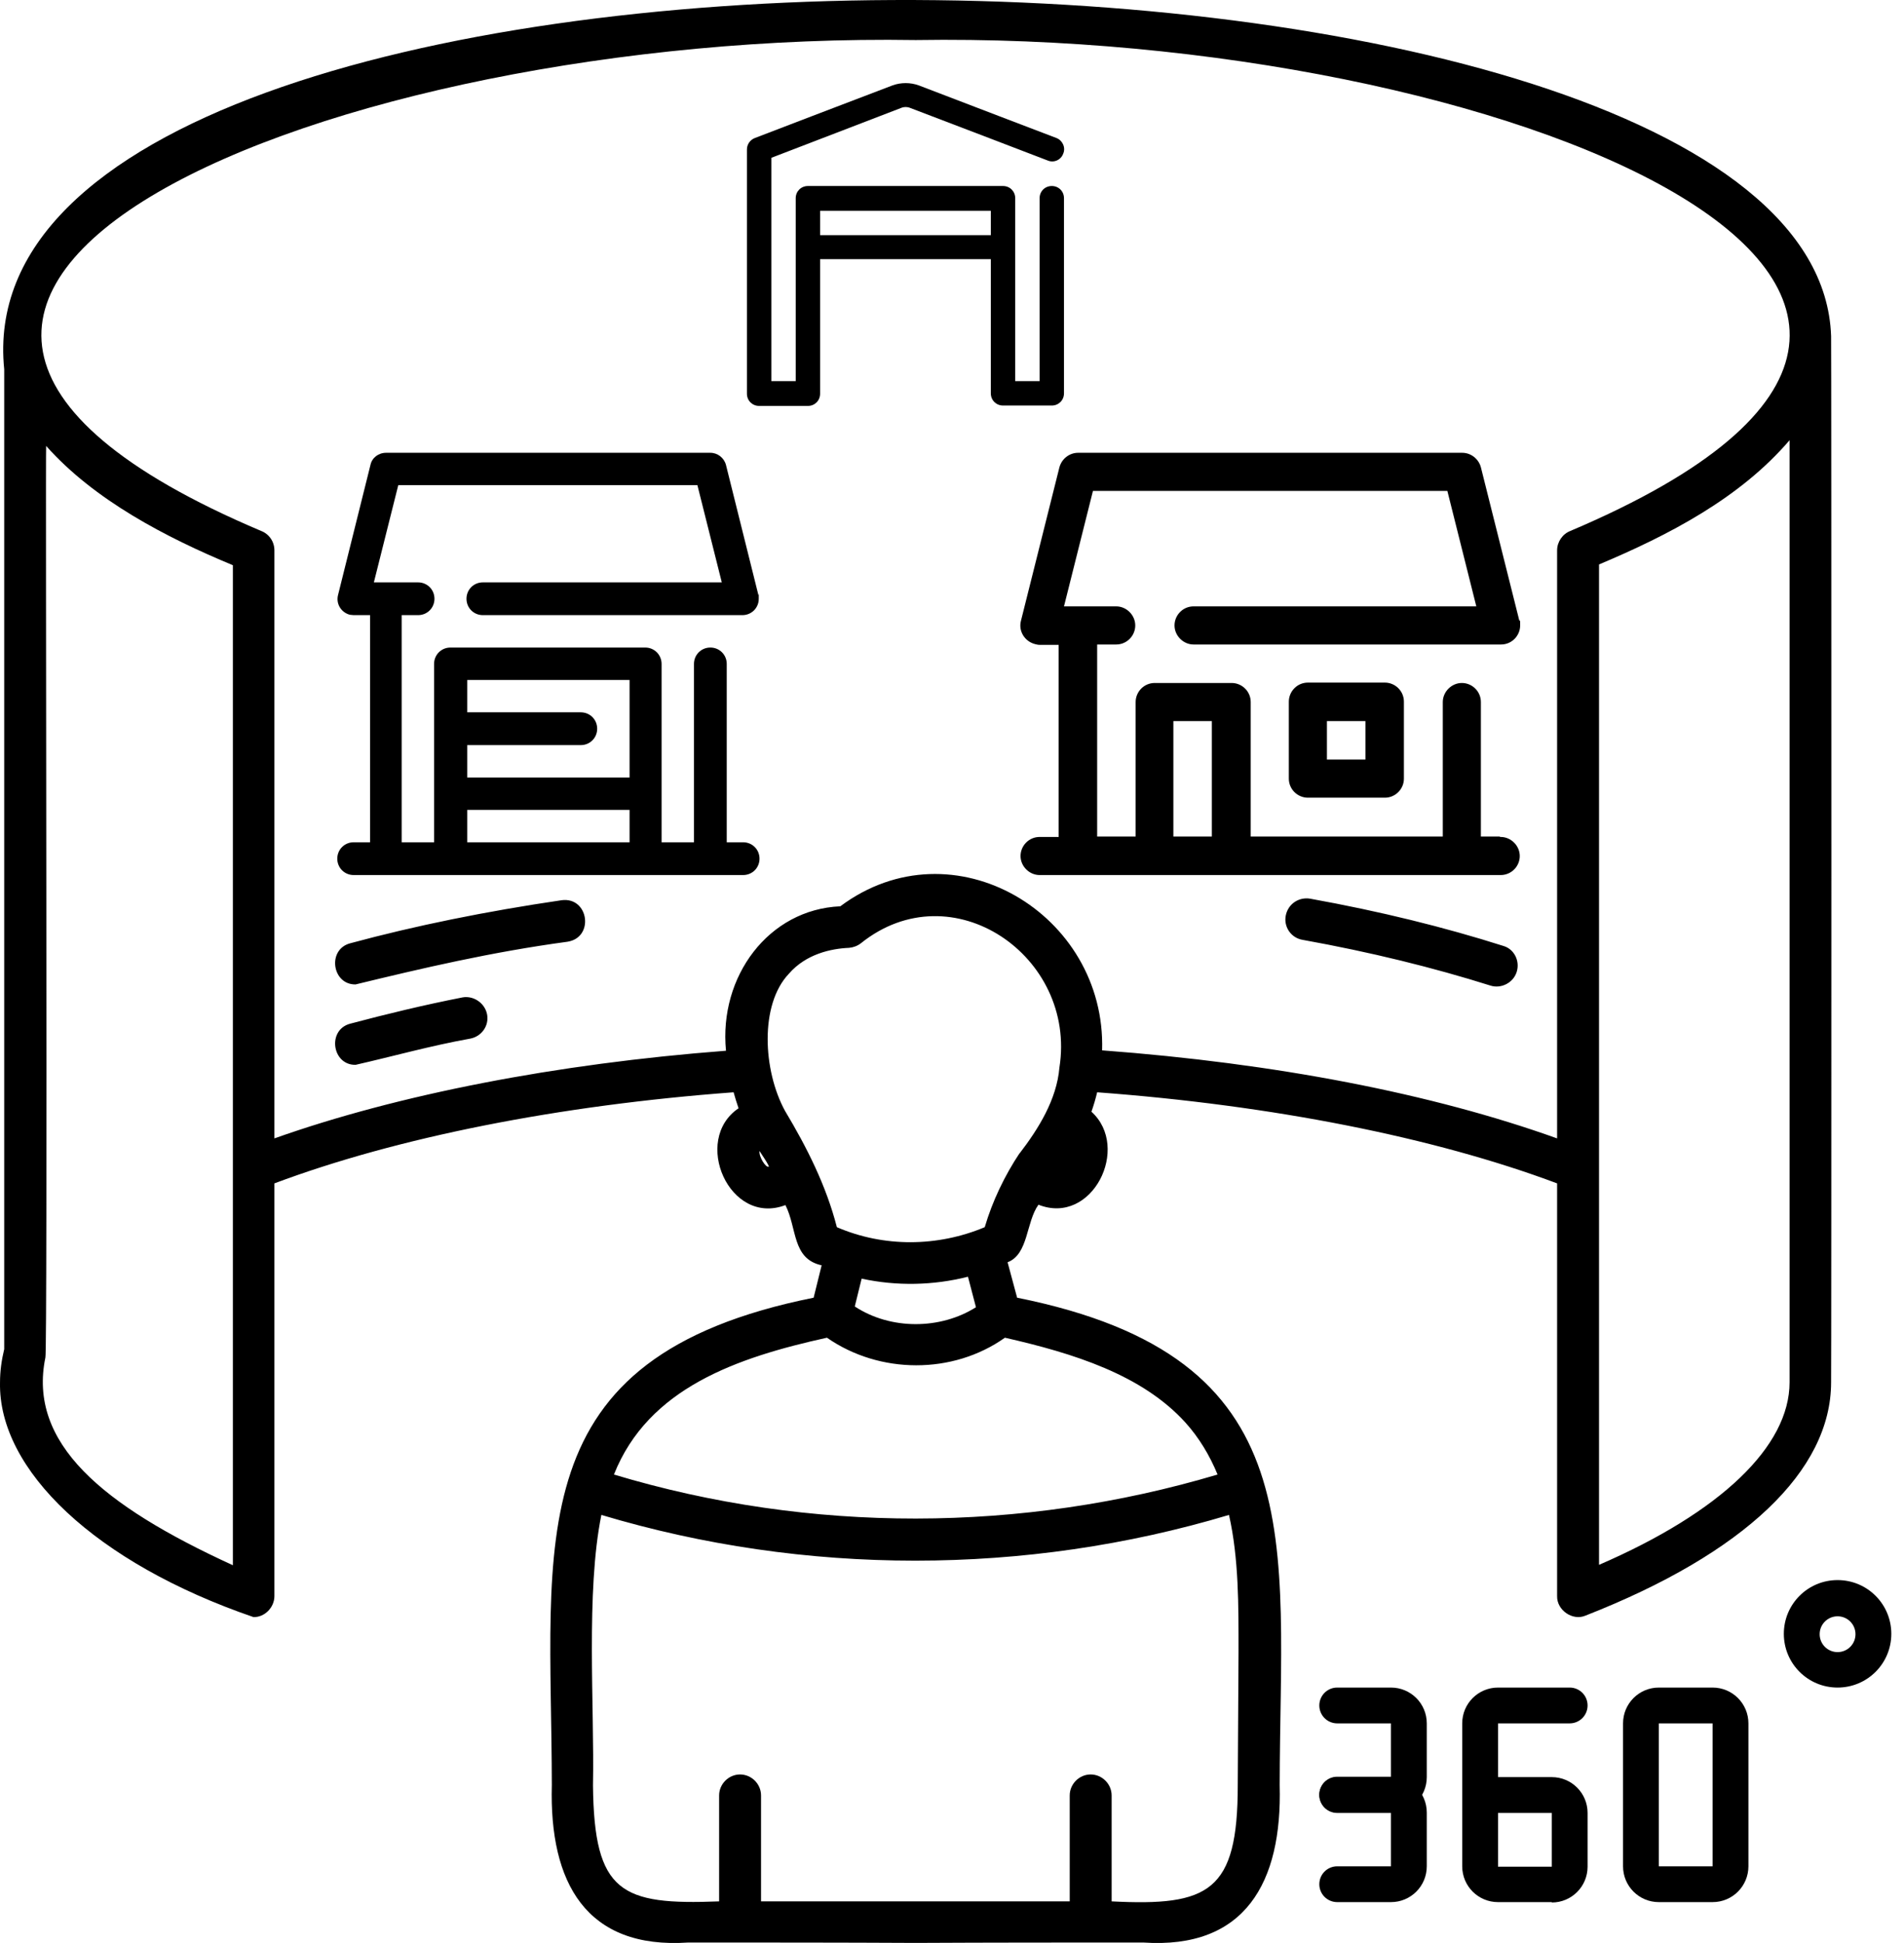
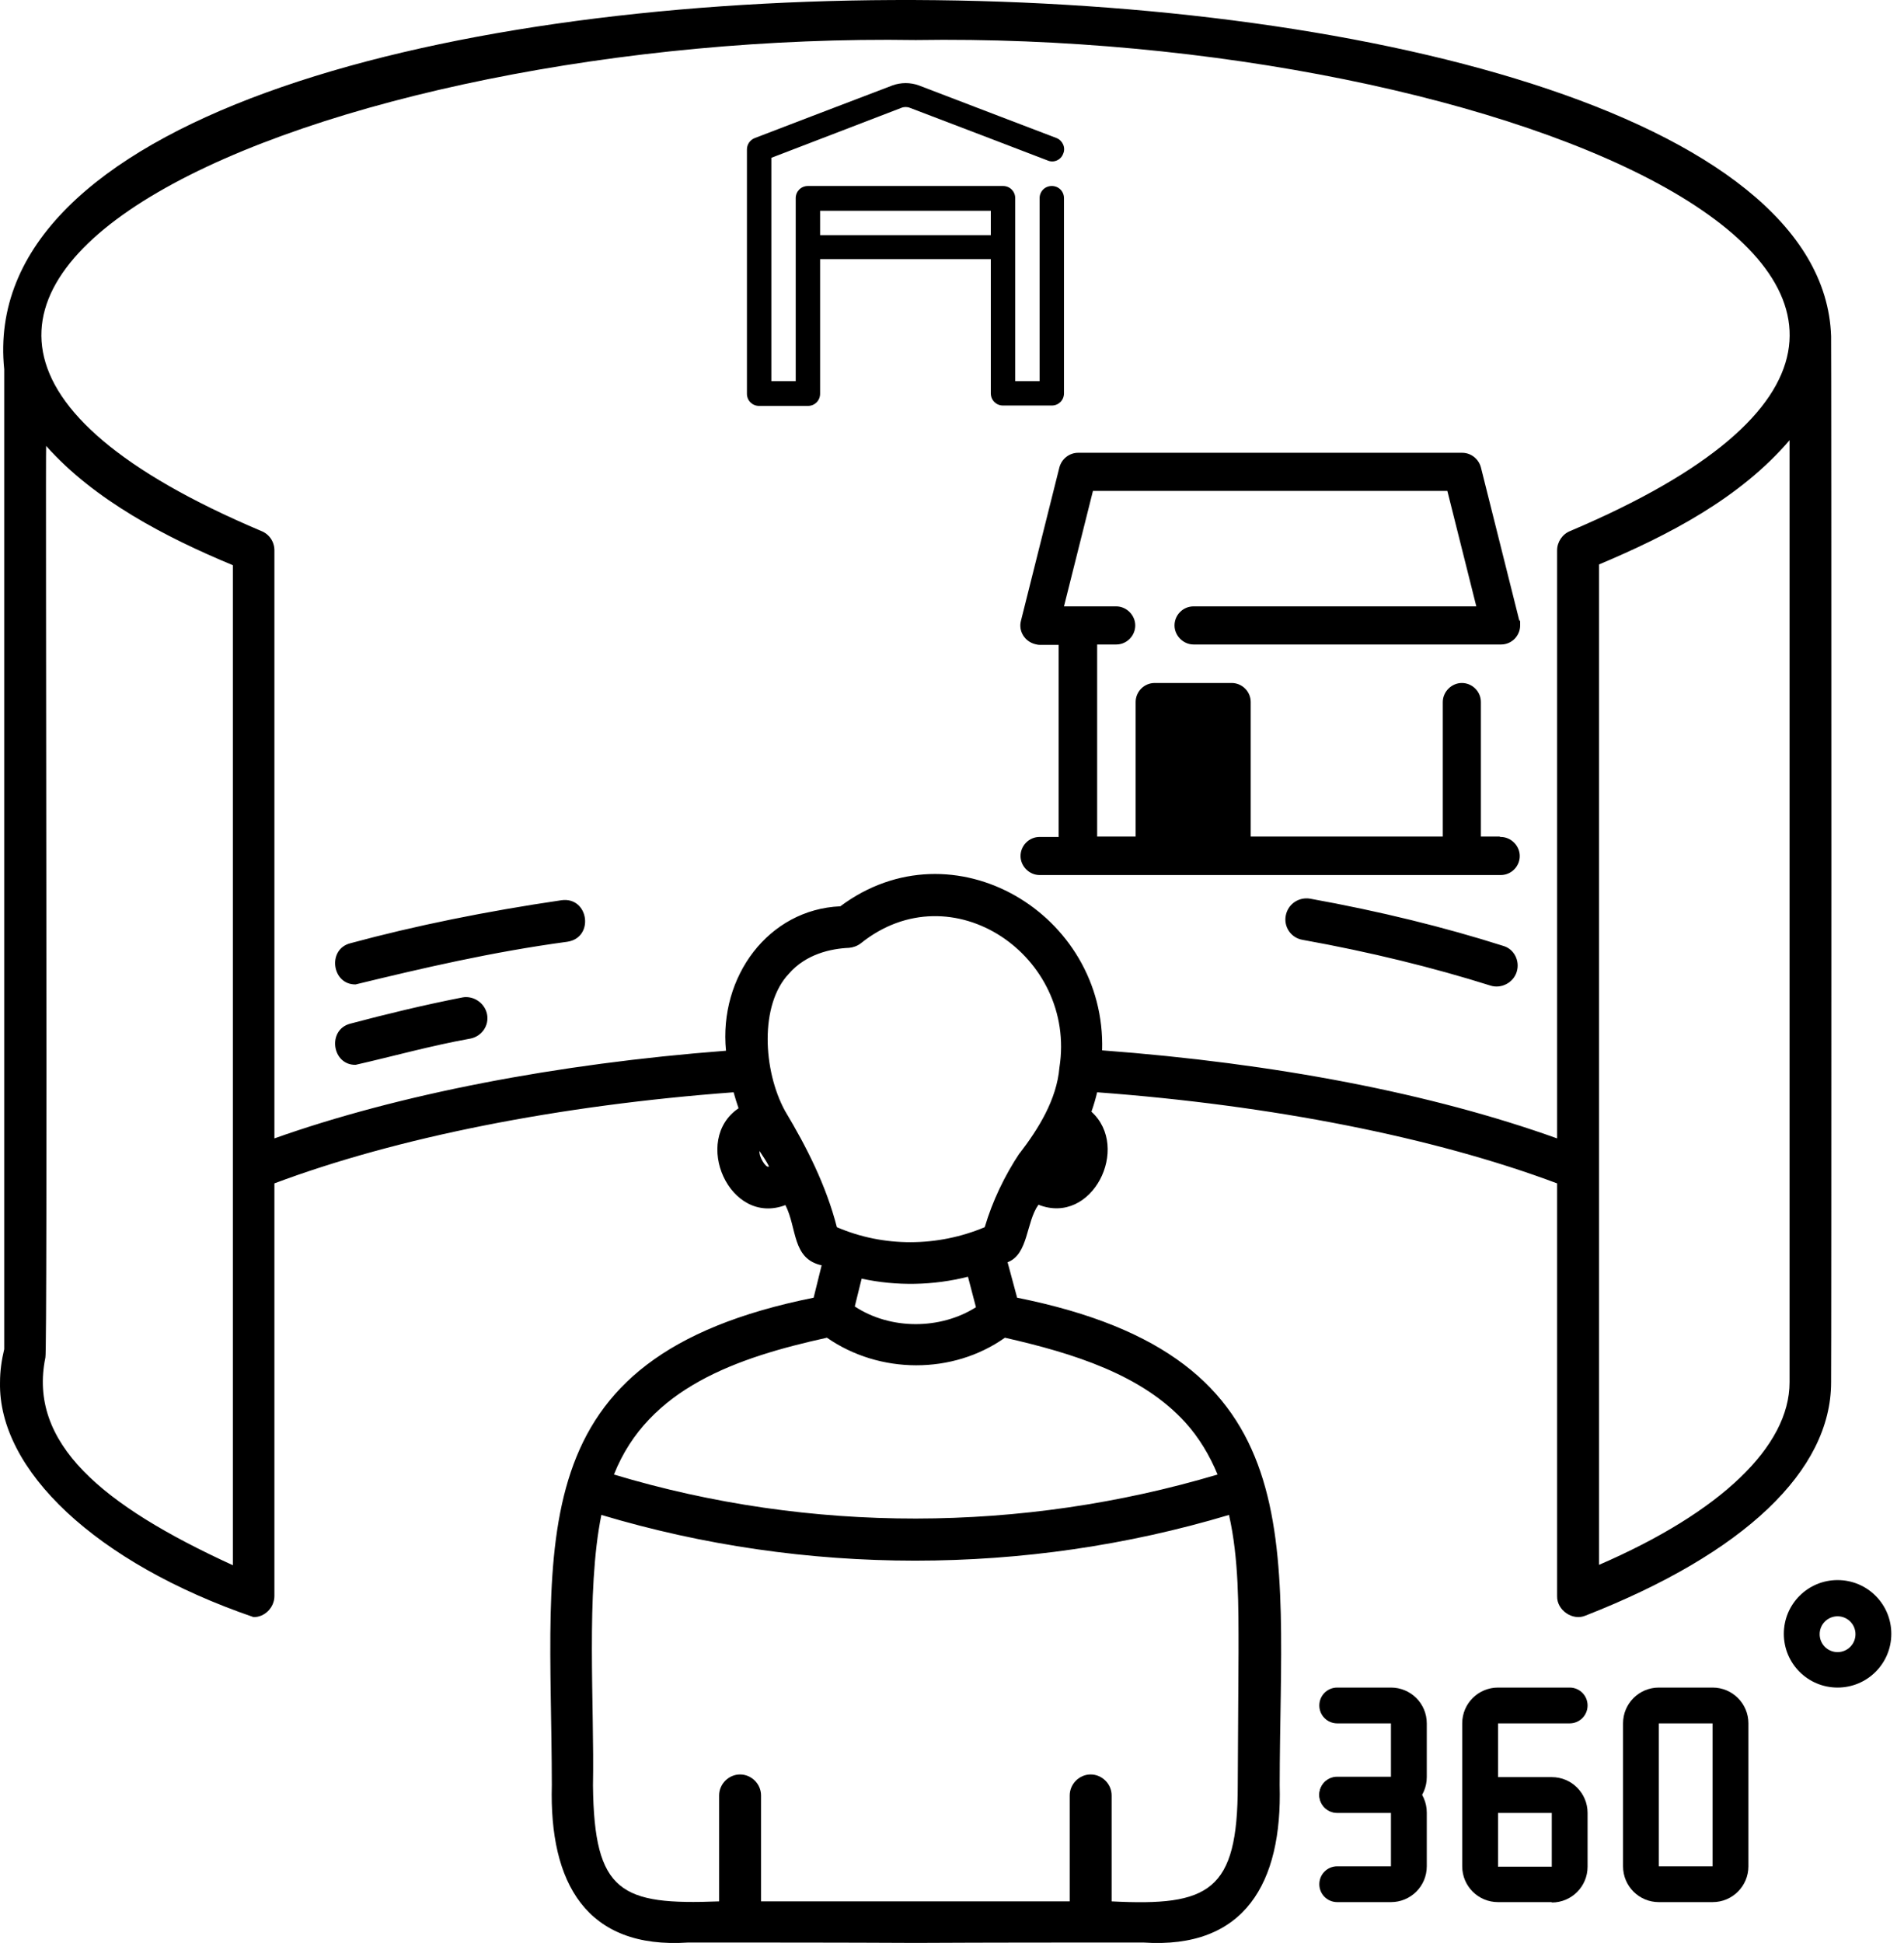
<svg xmlns="http://www.w3.org/2000/svg" width="98" height="100" viewBox="0 0 98 100" fill="none">
  <path d="M94.248 17.301C93.483 -5.608 -2.392 -6.491 0.217 19.008V69.436C0.08 70.004 0.001 70.573 0.001 71.142C-0.097 75.653 4.925 80.439 13.045 83.225C13.614 83.244 14.124 82.734 14.124 82.146V60.904C20.459 58.53 28.776 56.883 37.759 56.216C37.837 56.49 37.916 56.765 38.014 57.039C35.601 58.667 37.543 63.12 40.426 62.022C41.034 63.218 40.76 64.787 42.29 65.121L41.878 66.788C26.54 69.867 28.383 79.262 28.403 91.874C28.265 96.896 30.168 100.328 35.425 99.975C39.289 99.975 43.27 99.975 47.134 99.995C50.998 99.975 54.98 99.975 58.844 99.975C64.081 100.328 66.003 96.896 65.866 91.874C65.886 79.243 67.71 69.867 52.352 66.788L51.861 64.964C52.94 64.552 52.803 62.904 53.45 62.002C56.216 63.1 58.217 59.06 56.177 57.216C56.294 56.883 56.392 56.549 56.471 56.216C65.474 56.883 73.81 58.53 80.145 60.904V82.146C80.126 82.871 80.949 83.44 81.616 83.146C89.776 79.949 94.248 75.693 94.248 71.142C94.267 71.123 94.267 17.321 94.248 17.301ZM11.986 80.557C5.219 77.458 1.433 74.261 2.336 69.867C2.453 69.651 2.336 23.205 2.375 22.95C4.846 25.735 8.534 27.657 11.986 29.089V80.557ZM39.544 60.041C39.426 60.099 39.053 59.55 39.093 59.236C39.249 59.491 39.446 59.746 39.583 60.041H39.544ZM63.748 85.009L63.708 91.894C63.708 97.366 62.218 98.112 57.216 97.857V92.404C57.216 91.816 56.726 91.325 56.137 91.325C55.549 91.325 55.059 91.816 55.059 92.404V97.857H39.171V92.404C39.171 91.816 38.681 91.325 38.092 91.325C37.504 91.325 37.014 91.816 37.014 92.404V97.857C31.973 98.053 30.58 97.425 30.521 91.894C30.6 87.795 30.148 81.93 30.953 77.968C41.427 81.106 52.783 81.106 63.257 77.968C63.767 80.224 63.748 82.656 63.748 85.009ZM61.021 73.221C61.708 73.986 62.257 74.888 62.669 75.889C52.587 78.89 41.701 78.929 31.6 75.889C33.365 71.436 37.935 69.867 42.564 68.847C45.271 70.73 49.037 70.75 51.724 68.847C55.255 69.651 58.785 70.75 61.021 73.221ZM43.996 67.239L44.349 65.807C46.154 66.199 48.037 66.16 49.822 65.709L50.233 67.278C48.409 68.435 45.84 68.455 43.996 67.239ZM54.529 54.941C54.392 56.588 53.45 58.099 52.469 59.374C52.469 59.354 52.489 59.354 52.489 59.334C51.705 60.511 51.077 61.825 50.685 63.159C48.252 64.179 45.487 64.199 43.074 63.159C42.525 61.021 41.525 59.04 40.407 57.177C39.269 55.098 39.093 51.704 40.603 50.116C41.486 49.096 42.78 48.821 43.702 48.782C43.918 48.762 44.133 48.684 44.31 48.547C48.998 44.781 55.431 49.213 54.529 54.941ZM92.11 71.142C92.11 74.437 88.56 77.831 82.303 80.537V29.05C85.892 27.54 89.56 25.637 92.11 22.656V71.142ZM80.832 27.324C80.42 27.481 80.145 27.893 80.145 28.324V58.589C73.692 56.275 65.65 54.725 56.726 54.058C56.941 47.036 49.057 42.309 43.251 46.644C39.563 46.801 36.994 50.253 37.367 54.078C28.638 54.745 20.479 56.333 14.124 58.589V28.324C14.124 27.873 13.849 27.481 13.437 27.324C-15.631 15.026 17.066 1.59 47.134 2.061C77.262 1.59 109.822 15.026 80.832 27.324ZM29.207 48.468C25.284 48.998 21.695 49.841 18.302 50.665C17.085 50.684 16.83 48.86 18.027 48.547C21.361 47.644 25.029 46.899 28.913 46.33C30.305 46.154 30.6 48.252 29.207 48.468ZM25.068 52.195C25.186 52.783 24.794 53.332 24.225 53.45C22.146 53.823 20.204 54.372 18.302 54.803C17.085 54.823 16.83 52.999 18.027 52.685C19.871 52.195 21.812 51.724 23.813 51.332C24.382 51.234 24.951 51.626 25.068 52.195ZM78.066 50.018C77.889 50.586 77.262 50.9 76.713 50.724C73.79 49.802 70.534 48.998 67.043 48.37C66.454 48.272 66.062 47.703 66.18 47.115C66.297 46.526 66.847 46.154 67.435 46.252C71.025 46.899 74.359 47.723 77.38 48.684C77.929 48.841 78.243 49.449 78.066 50.018Z" fill="black" />
  <path d="M71.593 93.306H68.828C68.318 93.306 67.906 92.894 67.906 92.384C67.906 91.874 68.318 91.462 68.828 91.462H71.593V88.696H68.828C68.318 88.696 67.906 88.284 67.906 87.774C67.906 87.264 68.318 86.853 68.828 86.853H71.593C72.613 86.853 73.437 87.676 73.437 88.696V91.462C73.437 92.482 72.613 93.306 71.593 93.306Z" fill="black" />
  <path d="M79.871 97.895H77.105C76.085 97.895 75.261 97.072 75.261 96.052V88.696C75.261 87.676 76.085 86.853 77.105 86.853H80.792C81.302 86.853 81.714 87.264 81.714 87.774C81.714 88.284 81.302 88.696 80.792 88.696H77.105V91.462H79.871C80.891 91.462 81.714 92.286 81.714 93.306V96.071C81.714 97.091 80.891 97.915 79.871 97.915V97.895ZM77.105 93.306V96.071H79.871V93.306H77.105Z" fill="black" />
  <path d="M88.148 97.895H85.382C84.362 97.895 83.539 97.072 83.539 96.052V88.696C83.539 87.676 84.362 86.853 85.382 86.853H88.148C89.168 86.853 89.992 87.676 89.992 88.696V96.052C89.992 97.072 89.168 97.895 88.148 97.895ZM85.382 96.052H88.148V88.696H85.382V96.052Z" fill="black" />
  <path d="M71.593 97.895H68.828C68.318 97.895 67.906 97.484 67.906 96.974C67.906 96.464 68.318 96.052 68.828 96.052H71.593V93.286H68.828C68.318 93.286 67.906 92.874 67.906 92.364C67.906 91.854 68.318 91.442 68.828 91.442H71.593C72.613 91.442 73.437 92.266 73.437 93.286V96.052C73.437 97.072 72.613 97.895 71.593 97.895Z" fill="black" />
  <path d="M94.581 86.853C93.051 86.853 91.815 85.617 91.815 84.087C91.815 82.557 93.051 81.321 94.581 81.321C96.111 81.321 97.347 82.557 97.347 84.087C97.347 85.617 96.111 86.853 94.581 86.853ZM94.581 83.185C94.071 83.185 93.659 83.597 93.659 84.106C93.659 84.617 94.071 85.028 94.581 85.028C95.091 85.028 95.503 84.617 95.503 84.106C95.503 83.597 95.091 83.185 94.581 83.185Z" fill="black" />
  <path fill-rule="evenodd" clip-rule="evenodd" d="M42.211 13.359V20.263C42.211 20.616 41.937 20.891 41.584 20.891H39.073C38.72 20.891 38.445 20.616 38.445 20.263V7.69C38.445 7.435 38.602 7.2 38.857 7.102C38.857 7.102 44.33 5.003 45.938 4.395C46.37 4.238 46.86 4.238 47.291 4.395C48.919 5.023 54.372 7.102 54.372 7.102C54.686 7.219 54.862 7.592 54.725 7.906C54.607 8.239 54.235 8.396 53.921 8.259C53.921 8.259 48.449 6.16 46.84 5.552C46.703 5.493 46.526 5.493 46.389 5.552L39.701 8.122V19.616H40.956V10.201C40.956 9.848 41.23 9.573 41.584 9.573H51.626C51.979 9.573 52.254 9.848 52.254 10.201V19.616H53.509V10.201C53.509 9.848 53.784 9.573 54.137 9.573C54.49 9.573 54.764 9.848 54.764 10.201V20.243C54.764 20.596 54.49 20.871 54.137 20.871H51.626C51.273 20.871 50.998 20.596 50.998 20.243V13.339H42.211V13.359ZM50.998 12.103V10.848H42.211V12.103H50.998Z" fill="black" />
-   <path d="M67.318 35.131C66.768 35.131 66.337 35.582 66.337 36.112V40.074C66.337 40.623 66.788 41.054 67.318 41.054H71.28C71.829 41.054 72.26 40.603 72.26 40.074V36.112C72.26 35.562 71.809 35.131 71.28 35.131H67.318ZM70.279 39.093H68.298V37.112H70.279V39.093Z" fill="black" />
-   <path d="M77.203 43.055H76.222V36.131C76.222 35.582 75.771 35.151 75.242 35.151C74.712 35.151 74.261 35.602 74.261 36.131V43.055H64.375V36.131C64.375 35.582 63.924 35.151 63.395 35.151H59.433C58.883 35.151 58.452 35.602 58.452 36.131V43.055H56.471V33.17H57.452C58.001 33.17 58.432 32.718 58.432 32.189C58.432 31.659 57.981 31.208 57.452 31.208H54.764L56.255 25.265H74.496L75.987 31.208H61.433C60.884 31.208 60.453 31.659 60.453 32.189C60.453 32.718 60.904 33.17 61.433 33.17H77.262C77.811 33.17 78.243 32.718 78.243 32.189C78.243 31.659 78.243 32.032 78.204 31.954L76.222 24.049C76.105 23.617 75.712 23.304 75.261 23.304H55.49C55.039 23.304 54.647 23.617 54.529 24.049L52.548 31.954C52.411 32.483 52.744 33.013 53.274 33.15C53.352 33.17 53.431 33.189 53.509 33.189H54.49V43.075H53.509C52.96 43.075 52.528 43.526 52.528 44.056C52.528 44.585 52.98 45.036 53.509 45.036H77.242C77.792 45.036 78.223 44.585 78.223 44.056C78.223 43.526 77.772 43.075 77.242 43.075H77.203V43.055ZM60.394 37.112H62.375V43.055H60.394V37.112Z" fill="black" />
-   <path d="M38.249 43.349H37.406V34.17C37.406 33.699 37.033 33.327 36.563 33.327C36.092 33.327 35.719 33.699 35.719 34.17V43.349H34.052V34.17C34.052 33.699 33.679 33.327 33.209 33.327H23.186C22.715 33.327 22.342 33.699 22.342 34.17V43.349H20.675V31.659H21.519C21.989 31.659 22.362 31.287 22.362 30.816C22.362 30.345 21.989 29.973 21.519 29.973H19.243L20.499 24.971H35.896L37.151 29.973H24.853C24.382 29.973 24.01 30.345 24.01 30.816C24.01 31.287 24.382 31.659 24.853 31.659H38.21C38.681 31.659 39.054 31.287 39.054 30.816C39.054 30.345 39.054 30.679 39.034 30.62L37.367 23.931C37.269 23.559 36.935 23.304 36.563 23.304H19.871C19.479 23.304 19.145 23.559 19.067 23.931L17.4 30.62C17.282 31.071 17.556 31.522 18.008 31.64C18.067 31.64 18.145 31.659 18.204 31.659H19.047V43.349H18.204C17.733 43.349 17.36 43.722 17.36 44.193C17.36 44.664 17.733 45.036 18.204 45.036H38.249C38.72 45.036 39.093 44.664 39.093 44.193C39.093 43.722 38.72 43.349 38.249 43.349ZM32.404 35.013V40.015H24.049V38.348H29.894C30.365 38.348 30.737 37.975 30.737 37.504C30.737 37.034 30.365 36.661 29.894 36.661H24.049V34.994H32.404V35.013ZM24.049 41.682H32.404V43.349H24.049V41.682Z" fill="black" />
+   <path d="M77.203 43.055H76.222V36.131C76.222 35.582 75.771 35.151 75.242 35.151C74.712 35.151 74.261 35.602 74.261 36.131V43.055H64.375V36.131C64.375 35.582 63.924 35.151 63.395 35.151H59.433C58.883 35.151 58.452 35.602 58.452 36.131V43.055H56.471V33.17H57.452C58.001 33.17 58.432 32.718 58.432 32.189C58.432 31.659 57.981 31.208 57.452 31.208H54.764L56.255 25.265H74.496L75.987 31.208H61.433C60.884 31.208 60.453 31.659 60.453 32.189C60.453 32.718 60.904 33.17 61.433 33.17H77.262C77.811 33.17 78.243 32.718 78.243 32.189C78.243 31.659 78.243 32.032 78.204 31.954L76.222 24.049C76.105 23.617 75.712 23.304 75.261 23.304H55.49C55.039 23.304 54.647 23.617 54.529 24.049L52.548 31.954C52.411 32.483 52.744 33.013 53.274 33.15C53.352 33.17 53.431 33.189 53.509 33.189H54.49V43.075H53.509C52.96 43.075 52.528 43.526 52.528 44.056C52.528 44.585 52.98 45.036 53.509 45.036H77.242C77.792 45.036 78.223 44.585 78.223 44.056C78.223 43.526 77.772 43.075 77.242 43.075H77.203V43.055ZM60.394 37.112V43.055H60.394V37.112Z" fill="black" />
</svg>